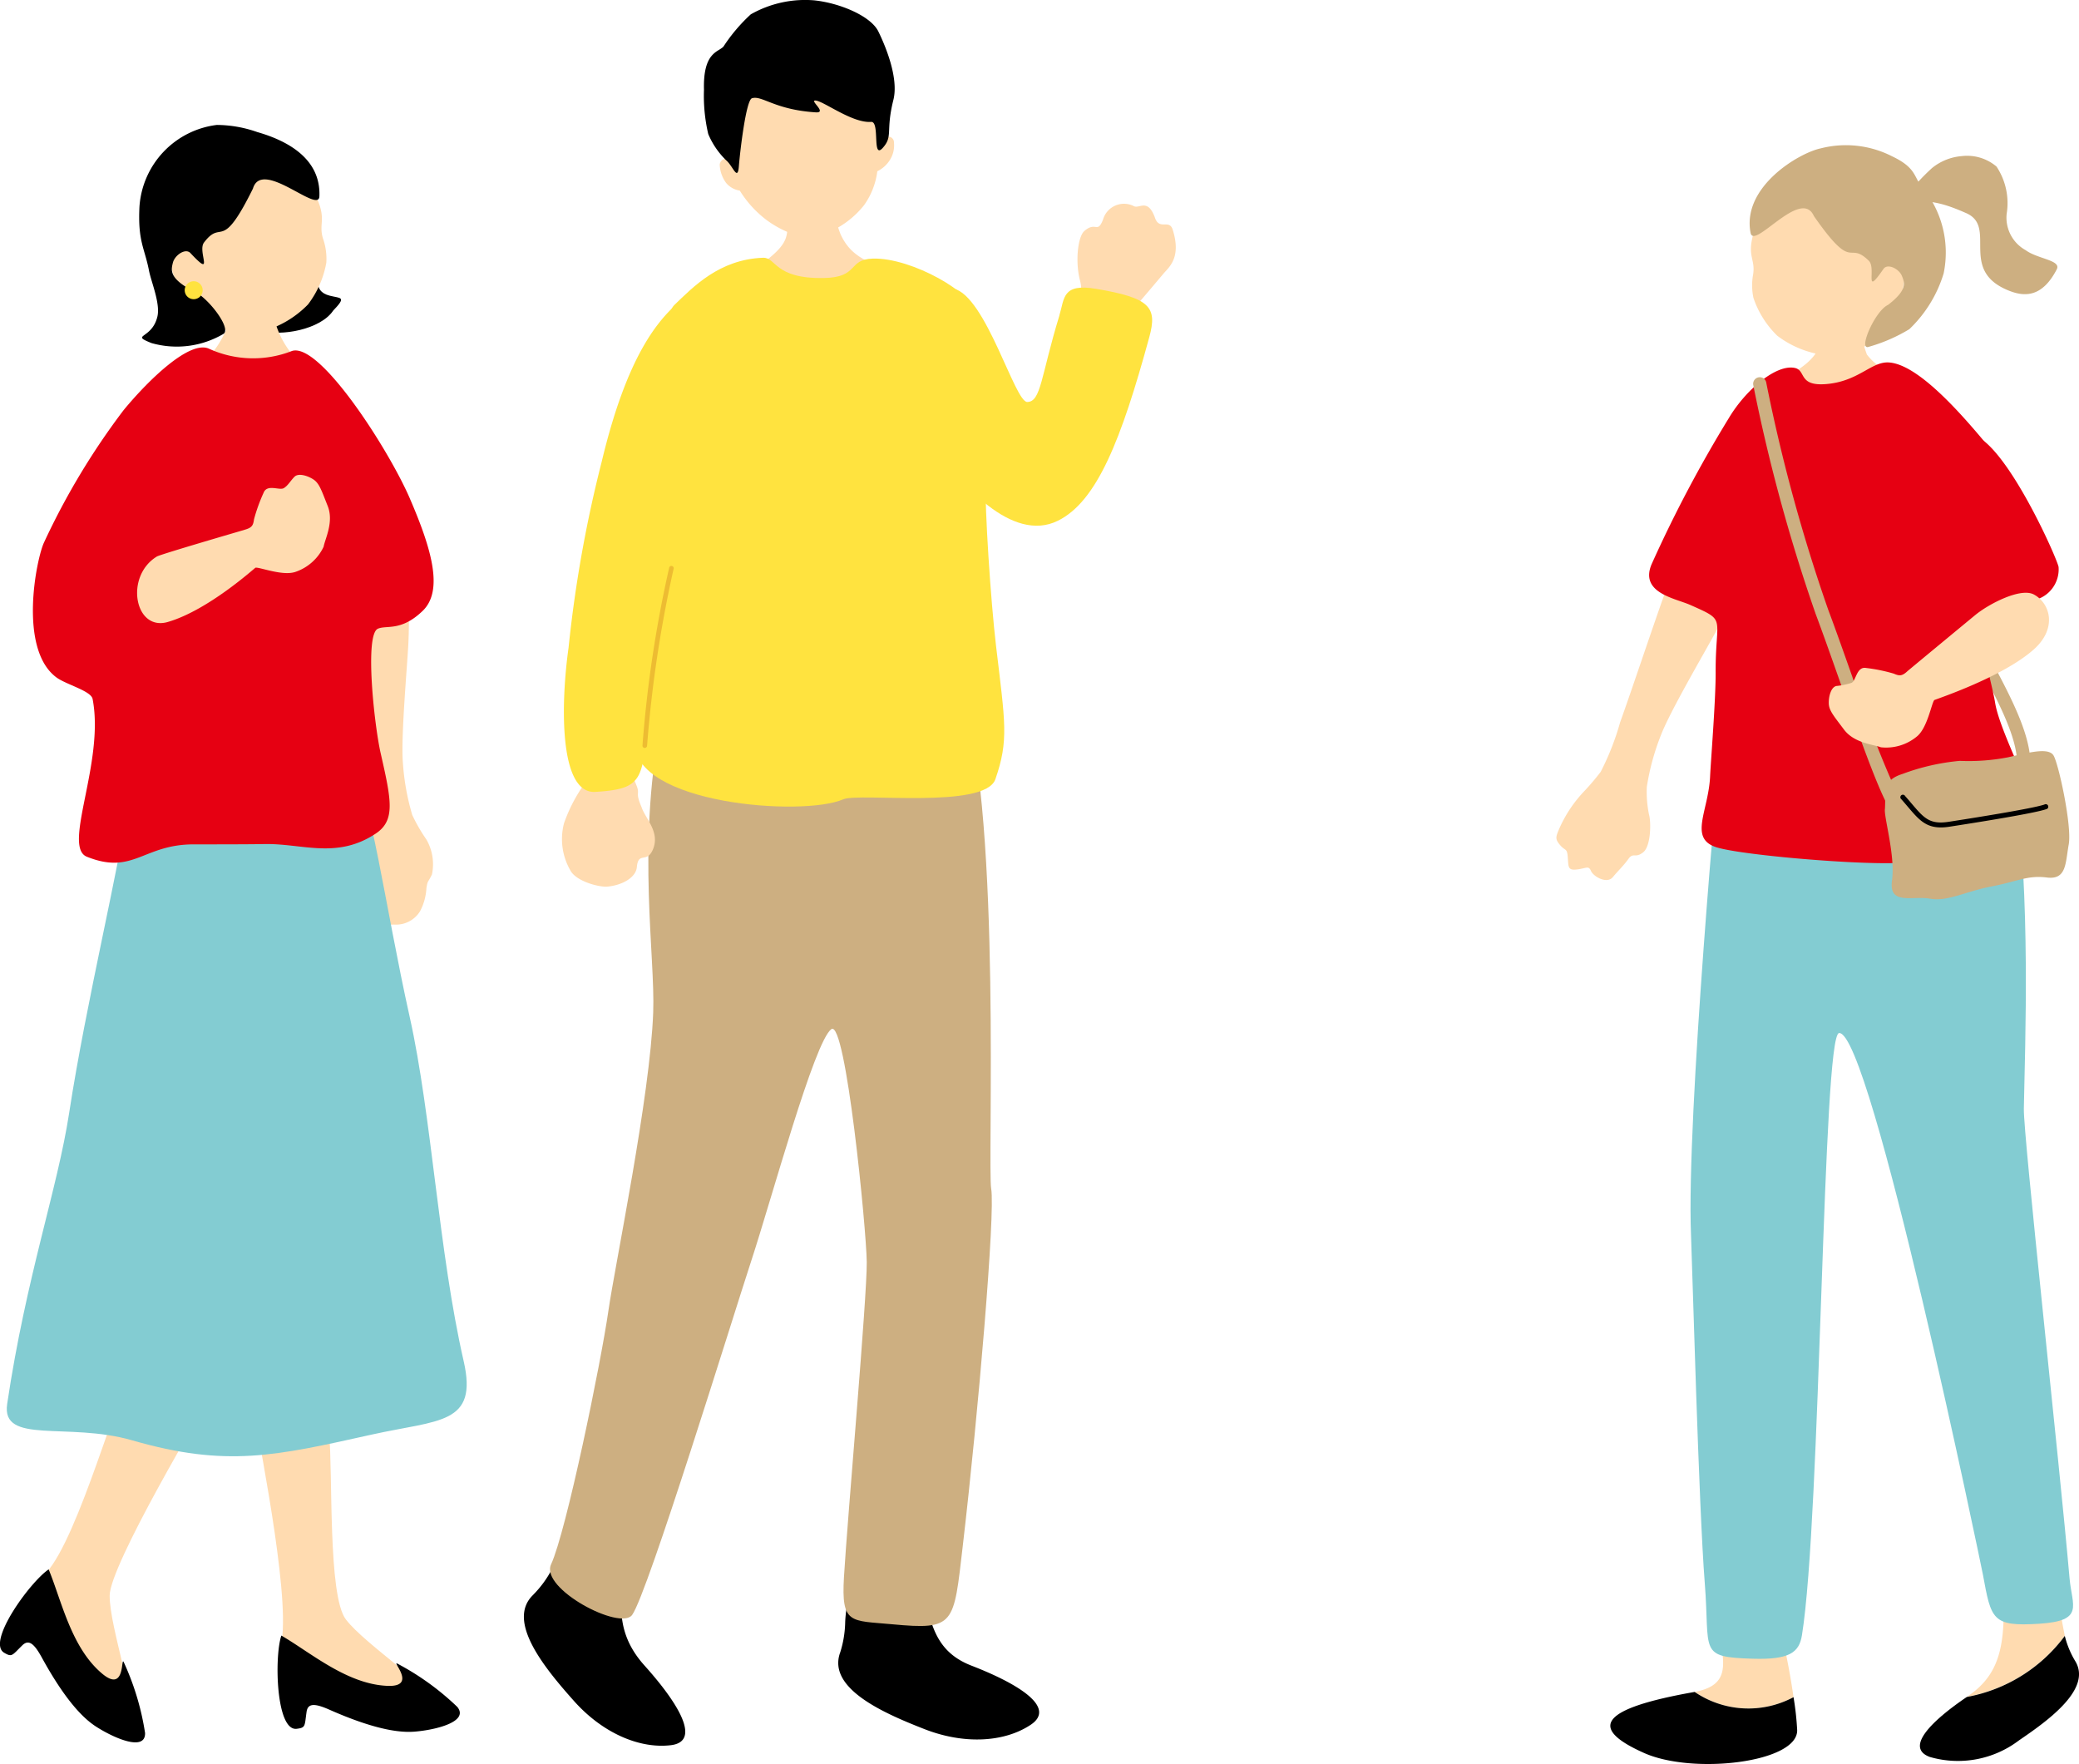
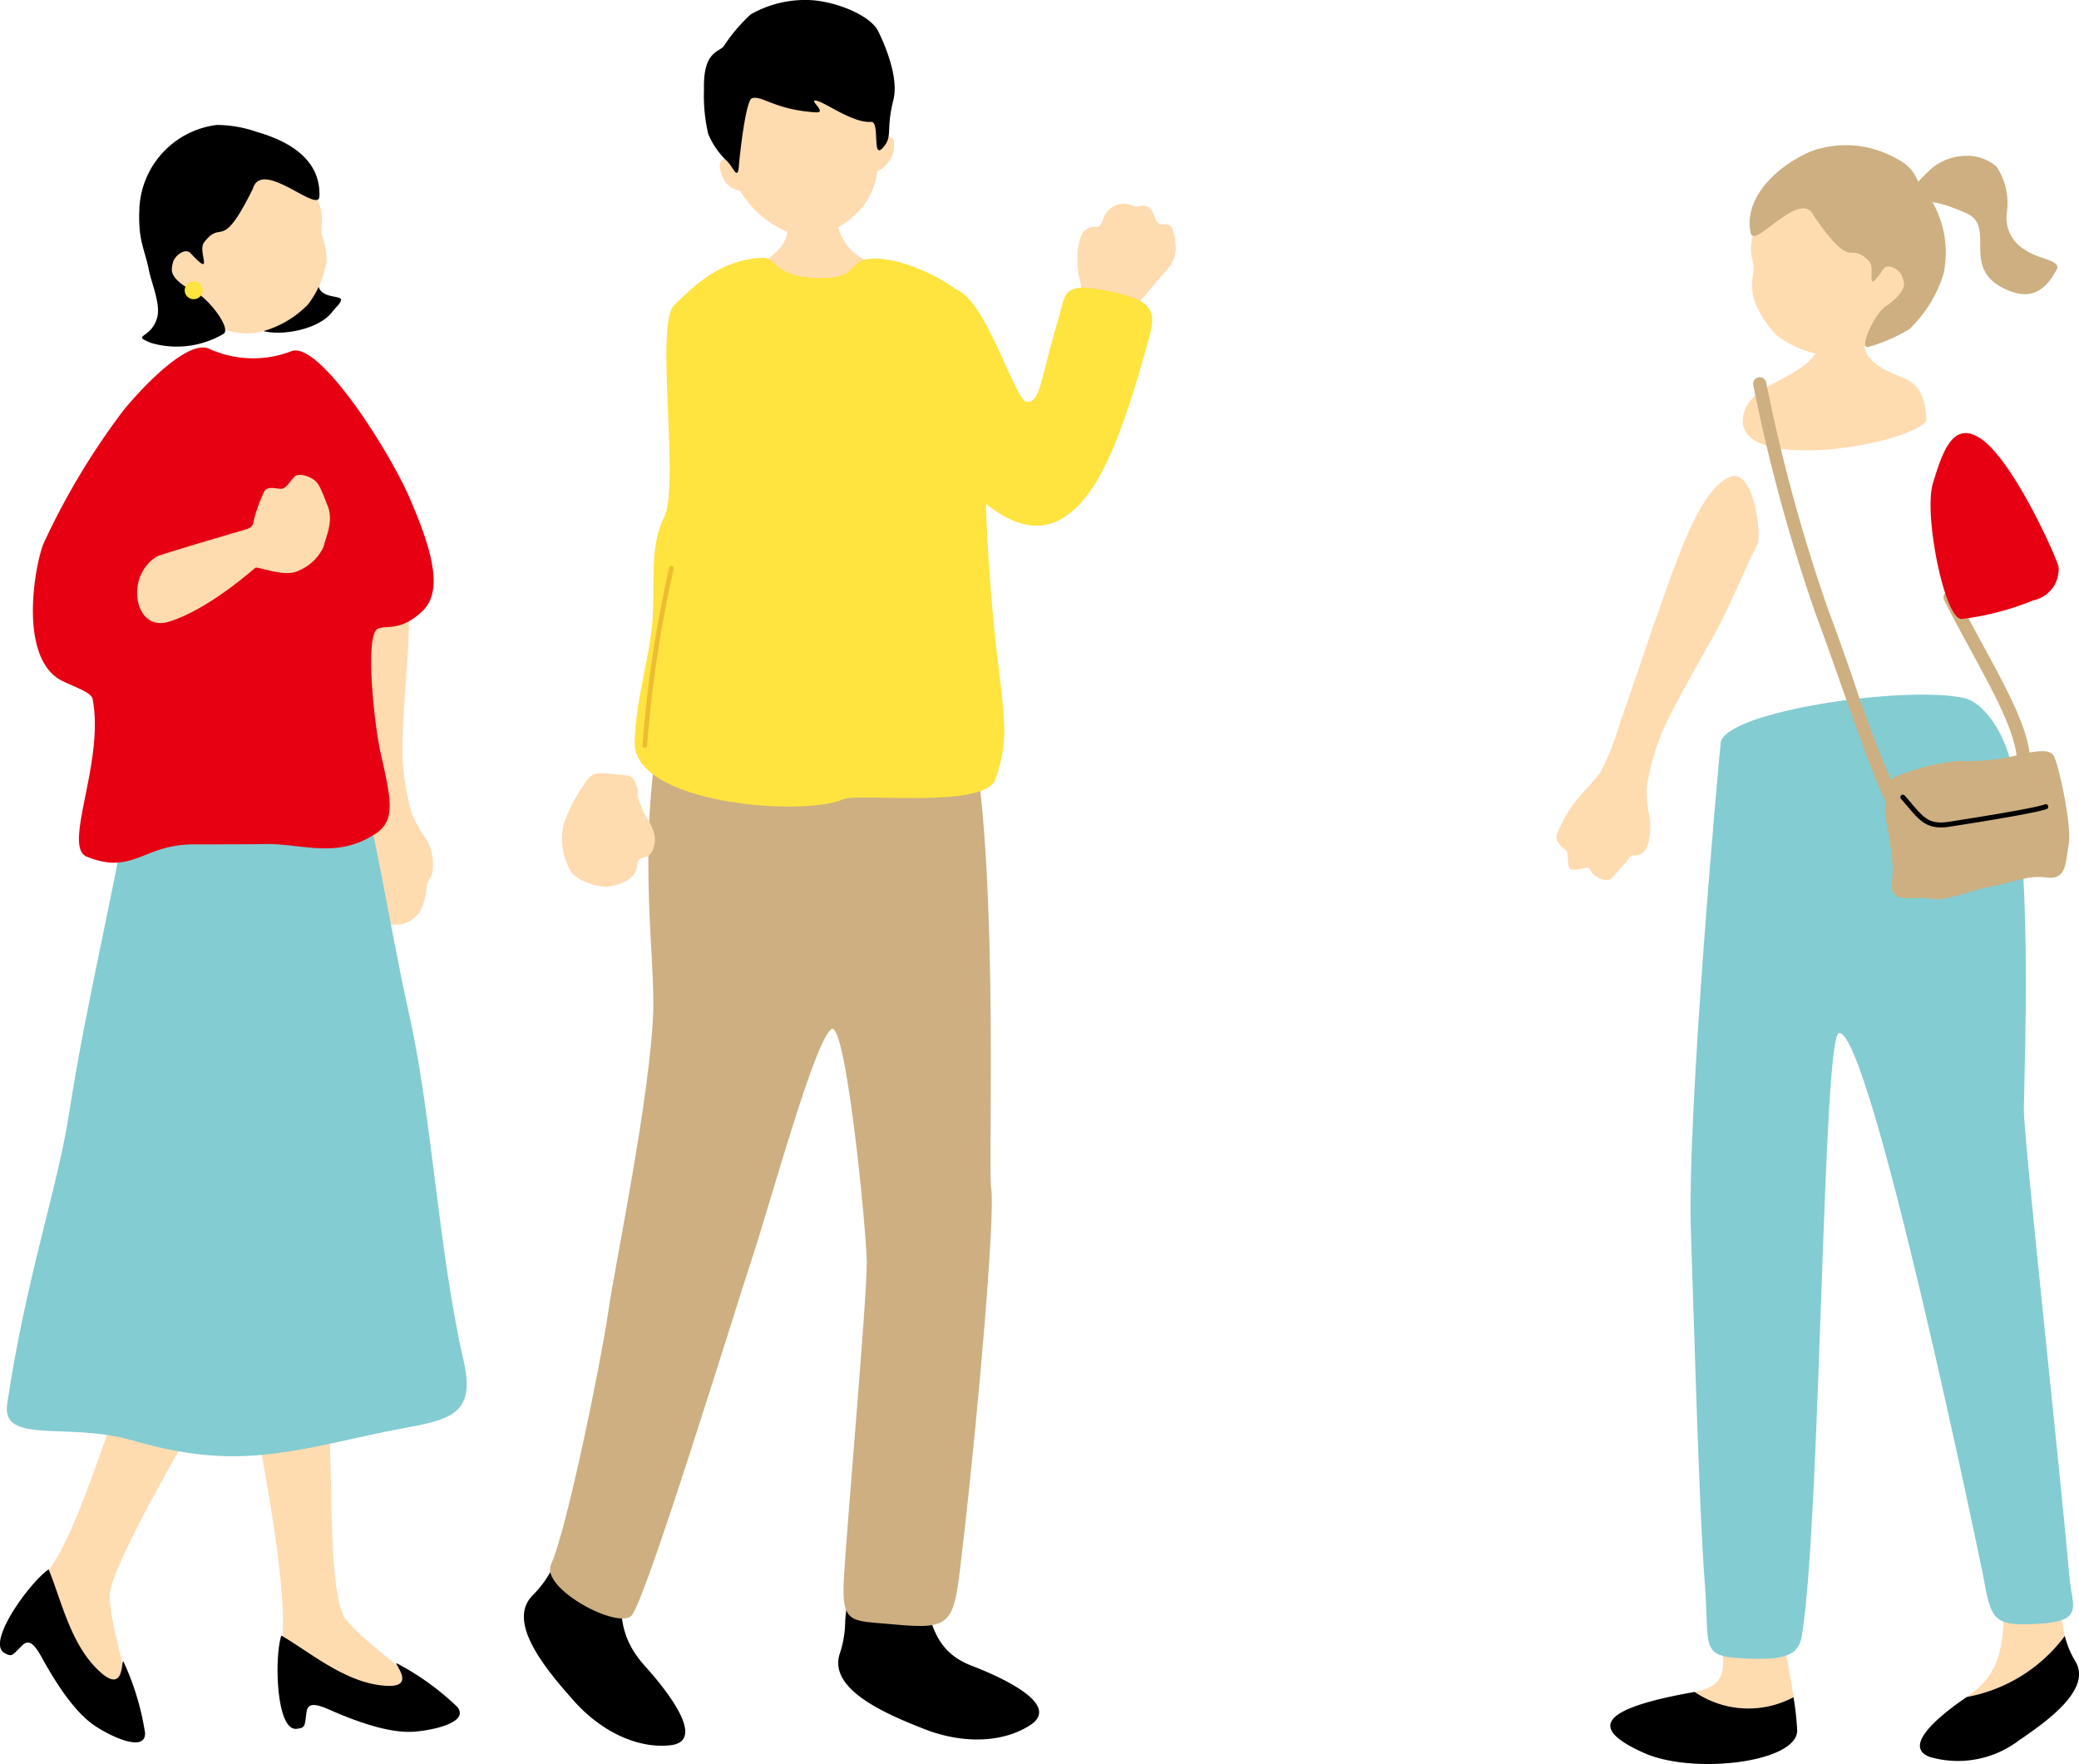
<svg xmlns="http://www.w3.org/2000/svg" width="163.703" height="138.887" viewBox="0 0 163.703 138.887">
  <defs>
    <clipPath id="a">
      <rect width="163.703" height="138.887" fill="none" />
    </clipPath>
  </defs>
  <g clip-path="url(#a)">
    <path d="M127.72,29.755c-.184.016-4.383.346-4.615.345-.058.4,1.17,2.593.618,4.1-.7,1.908-4.981,3.281-4.255,5.043,2.2,4.385,10.539,2.312,12.152.079.357-4.064-2.157-2.453-3.555-5.424a6.857,6.857,0,0,1-.345-4.138" transform="translate(-61.862 -15.418)" fill="#ffdbb0" />
    <path d="M86.345,248.66a8.407,8.407,0,0,0,1.457-1.983c1.412-2.516,2.46-6.156,3.4-8.733,3.237-.983,5.145-.291,3.431,5.086s-2.079,8.364.485,11.215l.07.079c2.529,2.83,4.456,5.9,1.975,6.183-2.505.29-5.4-1-7.612-3.486s-5.4-6.28-3.2-8.362" transform="translate(-44.358 -123.1)" />
    <path d="M137.136,255.436a8.4,8.4,0,0,0,.4-2.427c.123-2.882,1.84-6.862,1.511-9.584,2.443-2.34,3.177-2.628,4.078,2.943s.779,8.7,4.354,10.089l.1.039c3.535,1.381,6.64,3.246,4.555,4.623-2.1,1.391-5.265,1.546-8.366.331s-7.652-3.163-6.634-6.013" transform="translate(-70.984 -125.315)" />
    <path d="M124.621,149.5c-.3-1.808.823-28.781-2.156-38.619-1.089-3.516-5.62-3.549-14.754-2.127-1.628.132-8.18-.9-9.171,4.386-1.794,9.57-.371,18-.532,22.464-.238,6.623-3,19.836-3.522,23.46-.608,4.218-3.323,17.412-4.519,20-.885,1.918,5.45,5.251,6.38,3.988,1.219-1.655,7.909-23.394,9.371-27.847,1.635-4.98,4.972-17.289,6.314-18.276,1.133-.834,2.767,15.758,2.791,18.343.026,2.793-1.519,20.123-1.794,24.789-.222,3.752.509,3.416,3.788,3.722,4.985.465,4.842.04,5.569-6.184,1.237-10.594,2.559-26.162,2.237-28.1" transform="translate(-46.574 -55.899)" fill="#cdaf81" />
    <path d="M118.347,15.393c-.864-4-.3-9.033,4.584-9.783s7.174,4.166,7.547,8.239a.457.457,0,0,1,.85.257,2.144,2.144,0,0,1-.321,1.353,2.418,2.418,0,0,1-.991.892,5.864,5.864,0,0,1-1.036,2.661,7.149,7.149,0,0,1-3.846,2.493c-1.268.23-3.026-.663-3.99-1.432a8.526,8.526,0,0,1-1.959-2.2,1.734,1.734,0,0,1-1.08-.61,2.618,2.618,0,0,1-.5-1.438.537.537,0,0,1,.744-.431" transform="translate(-60.935 -2.867)" fill="#ffdbb0" />
    <path d="M123.753.03a8.661,8.661,0,0,0-5.029,1.1,13.3,13.3,0,0,0-2.15,2.537c-.4.444-1.616.425-1.534,3.4a13.134,13.134,0,0,0,.337,3.488,6.257,6.257,0,0,0,1.422,2.077c.527.448.892,1.674.988.462s.566-5.215,1.032-5.358c.8-.247,1.764.9,5.015,1.109.967.063-.558-.989.01-.928.656.07,2.885,1.789,4.357,1.68.723-.053.043,3.041.931,2.031.813-.925.2-1.285.824-3.769.419-1.678-.572-4.131-1.188-5.386-.6-1.22-3.046-2.233-5.015-2.442" transform="translate(-59.608 0)" />
    <path d="M177.76,44.419c.661-.7.618-1.207,1.266-1.863s2.26-2.565,3.29-3.79c.419-.5,1.432-1.247.722-3.469-.266-.836-1.038.065-1.384-.906-.583-1.635-1.256-.671-1.7-.953a1.718,1.718,0,0,0-2.4,1.077c-.45,1.139-.553.109-1.462.888-.547.468-.732,2.52-.338,3.947a3.825,3.825,0,0,1-.675,3.157c-.387.589,2.343,2.268,2.681,1.911" transform="translate(-90.701 -17.223)" fill="#ffdbb0" />
    <path d="M161.37,49.192c-1.463,4.773-1.437,6.8-2.533,6.81-.985.009-3.257-8.356-5.806-8.931-1.472-.332-4.23,8.389-1.3,12.657,1.785,2.6,5.883,7.42,9.519,5.625,3.082-1.521,4.994-6.377,7.2-14.461.645-2.358.074-3.081-4.195-3.8-2.682-.451-2.476.754-2.889,2.1" transform="translate(-77.952 -24.352)" fill="#ffe33f" />
    <path d="M106.021,62.58c1.283-2.524-.753-15.246.814-16.741,1.462-1.4,3.526-3.592,6.978-3.722,1.07-.04.864,1.661,4.785,1.595,2.812-.048,1.861-1.462,3.855-1.528,3.116-.1,8.086,2.832,7.883,4.146-.315,2.046,1.077,11.571,1.015,13.271-.082,2.262.4,9.544.817,13.071.723,6.082,1.011,7.43-.051,10.5-.823,2.38-10.743,1.041-11.988,1.586-3.161,1.386-16.551.384-16.418-4.529.1-3.688,1.36-7.021,1.452-10.411.076-2.812-.153-5.251.858-7.241" transform="translate(-53.739 -21.823)" fill="#ffe33f" />
    <path d="M97.7,127.331c-.135-.343-.231-.773-.875-.828-2.148-.185-2.528-.453-3.262.717a12.29,12.29,0,0,0-1.581,3.067,4.921,4.921,0,0,0,.477,3.662c.435.919,2.334,1.379,2.929,1.323,1.27-.121,2.26-.765,2.329-1.527.117-1.292.8-.244,1.281-1.435.549-1.364-.613-2.385-.916-3.316-.517-1.194-.1-.952-.381-1.662" transform="translate(-47.572 -65.464)" fill="#ffdbb0" />
-     <path d="M101.51,48.582c-1.681,1.4-4.276,4.018-6.377,12.817a100.883,100.883,0,0,0-2.614,14.667c-.609,4.3-.784,11.528,2.116,11.346,4.119-.257,3.621-1.067,4.32-7.193.748-6.558,2.612-16.664,4.186-18.767,1.806-2.414,5.228-3.853,3.837-6.751s-3.988-7.35-5.468-6.118" transform="translate(-47.75 -25.064)" fill="#ffe33f" />
    <path d="M105.174,106.82a.18.18,0,0,1-.181-.181,96.138,96.138,0,0,1,2.1-14,.181.181,0,1,1,.353.078,97.632,97.632,0,0,0-2.089,13.918.181.181,0,0,1-.181.181" transform="translate(-54.404 -47.931)" fill="#edbc32" />
    <path d="M61.051,85.231c-.125.843.116,4.642-.032,7.487-.093,1.786-.59,7.291-.427,9.277a18.81,18.81,0,0,0,.739,4.126,13.069,13.069,0,0,0,1.112,1.929,3.884,3.884,0,0,1,.436,2.76c-.358.729-.314.4-.432,1.053a4.4,4.4,0,0,1-.5,1.832,2.216,2.216,0,0,1-2.058,1.052,1.9,1.9,0,0,1-1.813-.95c-.375-.659-.365-.351-.956-.608s-.585-.461-.617-1.054a10.271,10.271,0,0,1,.535-3.661,18.721,18.721,0,0,0,.5-1.869,20.665,20.665,0,0,0-.281-4.176c-.294-3.022-.82-7.221-1.189-10.933-.483-4.859-.653-8.671.741-10.222s4.354,3.217,4.244,3.956" transform="translate(-28.869 -41.954)" fill="#ffdbb0" />
    <path d="M5.912,239.22c2.6-1.711,5.778-13.67,7.311-16.557.631-1.188,8.333-1.374,7.072.667-1.655,2.678-8.869,14.868-8.866,17.222,0,2.627,2.293,8.741,1.181,8.763-2.552-.642-9.1-7.637-6.7-10.095" transform="translate(-2.794 -114.919)" fill="#ffdbb0" />
    <path d="M3.83,256.437c1.009,2.435,1.769,6.154,4.2,8.2,1.9,1.607,1.463-1.475,1.723-.873a20.842,20.842,0,0,1,1.67,5.555c.041,1.489-2.43.418-3.847-.493-.857-.551-2.29-1.809-4.289-5.457-.628-1.146-1.048-1.421-1.534-.946-.806.788-.8.949-1.423.582-1.414-.833,2.03-5.57,3.5-6.565" transform="translate(0 -132.877)" />
    <path d="M43.579,248.685c1.027-2.94-1.467-15.29-2-18.515-.221-1.327,5.634-.852,5.871,1.535.313,3.133-.108,12.819,1.323,14.688,1.6,2.085,7.13,5.552,6.26,6.245-2.418,1.039-11.867-.541-11.452-3.952" transform="translate(-21.54 -118.89)" fill="#ffdbb0" />
    <path d="M45.658,267.257c2.28,1.321,5.143,3.815,8.318,3.959,2.484.123.266-2.06.838-1.739a20.86,20.86,0,0,1,4.7,3.4c.937,1.157-1.678,1.808-3.356,1.944-1.015.082-2.918-.047-6.722-1.73-1.194-.529-1.7-.493-1.793.18-.161,1.115-.059,1.24-.777,1.327-1.629.2-1.77-5.658-1.209-7.34" transform="translate(-23.504 -138.484)" />
    <path d="M47.32,46.033c-1.009,1.5-4.137,2.043-5.614,1.575-3.151-1,2.043-4,2.313-5.362.2-1,1.008-.735,2.078.567.331.4-.564,1.655.96,2.045.861.22,1.342.051.263,1.175" transform="translate(-21.086 -21.576)" />
-     <path d="M37.465,46.54c-.169,0-2.387.155-2.6.135a11.927,11.927,0,0,1-.385,2.8,8.171,8.171,0,0,1-2.472,3.6c-2.469,1.773,11.375,2.325,8.344-.119a7.271,7.271,0,0,1-2.48-4.549c-.139-.632-.41-1.636-.409-1.874" transform="translate(-16.433 -24.116)" fill="#ffdbb0" />
    <path d="M29.151,35.443a5.763,5.763,0,0,0,5.206,2.117A7.943,7.943,0,0,0,38.4,35.326a7.624,7.624,0,0,0,1.442-3.294,4.822,4.822,0,0,0-.245-1.841c-.465-1.413.543-1.591-1.073-4.307-.491-.825-3.237-4.511-7.454-3.9-3.707.537-5.289,9.7-1.922,13.458" transform="translate(-14.146 -11.357)" fill="#ffdbb0" />
    <path d="M31.7,25.438c.695-2.419,5.176,2.021,5.236.6.129-3.061-2.681-4.43-4.893-5.064a9.727,9.727,0,0,0-3.186-.56,6.959,6.959,0,0,0-6.087,6.408c-.143,2.757.4,3.266.747,5.05.175.914.918,2.611.658,3.656-.443,1.781-2.171,1.369-.465,2.058a7.244,7.244,0,0,0,5.7-.737c.606-.507-1.46-3.12-2.573-3.438-1.714-.955-1.587-1.547-1.438-2.147s.995-1.179,1.385-.761c1.939,2.074.53-.124,1.066-.831,1.459-1.92,1.313.9,3.848-4.236" transform="translate(-11.787 -10.577)" />
    <path d="M31.6,46.664a.707.707,0,1,1-.706-.708.707.707,0,0,1,.706.708" transform="translate(-15.642 -23.813)" fill="#ffe33f" />
    <path d="M37.085,168.576c-1.984-8.669-2.512-19.3-4.248-27.092-1.977-8.878-3.112-17.9-4.581-19.49-4.664-5.045-9.208-2.979-15.29-3.471-1.034-.084-1.626,1.341-2.21,5.586-.741,5.385-3.4,16.2-4.738,24.933-.917,5.98-3.385,12.88-4.879,22.9-.483,3.237,4.758,1.4,9.837,2.863,7.44,2.148,11.294,1.234,18.91-.459,5.246-1.166,8.345-.763,7.2-5.767" transform="translate(-0.574 -61.405)" fill="#83ccd2" />
    <path d="M35.066,68.686c-1.661-3.855-7.111-12.361-9.3-11.63a8.366,8.366,0,0,1-6.545-.19c-1.517-.653-4.714,2.436-6.7,4.841A56.821,56.821,0,0,0,6.249,72.135c-.6,1.286-2.042,8.386.981,10.622.754.558,2.724,1.056,2.847,1.695.964,4.98-2.412,11.634-.453,12.421,3.67,1.474,4.427-.99,8.452-.973,1.087,0,4.426,0,5.479-.024,2.995-.073,5.727,1.226,8.817-.826,1.575-1.047,1.22-2.657.387-6.33-.5-2.187-1.281-9.334-.218-9.8.693-.3,1.831.228,3.522-1.4,1.661-1.595.715-4.867-1-8.839" transform="translate(-2.785 -29.42)" fill="#e60012" />
    <path d="M30.832,81.926c.608-.165.71-.332.78-.838A13.3,13.3,0,0,1,32.366,79c.274-.706,1.248-.161,1.586-.361s.543-.6.848-.9,1.012-.095,1.482.211.635.847,1.133,2.1-.218,2.594-.323,3.2a3.8,3.8,0,0,1-2.2,1.975c-1.013.364-2.862-.388-3.166-.323-.052.011-3.712,3.349-6.906,4.274-2.609.756-3.413-3.6-.856-5.156.285-.173,6.772-2.063,6.87-2.09" transform="translate(-11.609 -40.205)" fill="#ffdbb0" />
    <path d="M297.176,38.607a5.638,5.638,0,0,1-4.729,2.8,7.773,7.773,0,0,1-4.239-1.574,7.463,7.463,0,0,1-1.874-2.978,4.733,4.733,0,0,1-.03-1.817c.245-1.434-.756-1.46.413-4.323.355-.869,2.477-4.834,6.646-4.855,3.664-.018,6.526,8.62,3.813,12.742" transform="translate(-148.266 -13.402)" fill="#ffdbb0" />
    <path d="M290.978,29.291c-1.023-2.24-4.714,2.707-4.978,1.343-.7-3.628,3.825-6.305,5.538-6.657a7.992,7.992,0,0,1,5.6.626c1.946.92,1.695,1.639,2.393,2.459a8.049,8.049,0,0,1,1.67,6.771,10.119,10.119,0,0,1-2.7,4.384,12.993,12.993,0,0,1-3.235,1.4c-.786.213.536-2.85,1.567-3.319,1.519-1.173,1.311-1.727,1.079-2.286s-1.133-1-1.45-.536c-1.575,2.288-.53-.043-1.153-.649-1.689-1.646-1.139,1.062-4.337-3.54" transform="translate(-148.158 -12.299)" fill="#cdaf81" />
    <path d="M311.253,28.815a17.351,17.351,0,0,1,2.153-2.365,4.265,4.265,0,0,1,2.365-.945,3.569,3.569,0,0,1,2.718.826,5.193,5.193,0,0,1,.8,3.711,2.921,2.921,0,0,0,1.489,2.868c.944.7,2.831.786,2.455,1.511-1.1,2.121-2.422,2.2-3.7,1.706-4.123-1.59-.932-5.027-3.423-6.127s-2.782-.779-4.854-1.186" transform="translate(-161.281 -13.216)" fill="#cdaf81" />
    <path d="M270.147,83.262c-.474.709-1.879,4.246-3.23,6.755-.848,1.575-3.649,6.339-4.351,8.2a18.8,18.8,0,0,0-1.1,4.046,8.8,8.8,0,0,0,.181,2.219c.154.559.15,2.439-.467,2.93-.635.506-.775-.02-1.16.518s-.768.883-1.235,1.443-1.532-.053-1.718-.495-.369-.2-1.1-.113-.668-.2-.725-.955-.18-.473-.6-.958-.332-.667-.107-1.216a10.252,10.252,0,0,1,2.049-3.081,18.782,18.782,0,0,0,1.249-1.477,20.693,20.693,0,0,0,1.531-3.9c1.026-2.857,2.346-6.878,3.6-10.391,1.641-4.6,3.116-8.118,5.04-8.925s2.561,4.769,2.146,5.391" transform="translate(-131.793 -40.309)" fill="#ffdbb0" />
    <path d="M323.915,110.065a.522.522,0,0,1-.538-.465c-.232-2.157-1.782-5.008-3.578-8.31-.7-1.288-1.425-2.619-2.134-4.023a.521.521,0,1,1,.93-.47c.7,1.391,1.422,2.715,2.119,4,1.849,3.4,3.445,6.335,3.7,8.7a.521.521,0,0,1-.463.574l-.036,0" transform="translate(-164.575 -50.009)" fill="#cdaf81" />
    <path d="M293.724,50.453c-.146.011-2.06.293-2.244.288a7.628,7.628,0,0,1-.944,3.237c-1.577,2.287-5.8,2.428-5.734,5.448.351,3.935,13.157,1.7,14.462-.162-.167-4.381-2.766-2.709-4.69-5.212a16.168,16.168,0,0,1-.849-3.6" transform="translate(-147.574 -26.143)" fill="#ffdbb0" />
    <path d="M276.939,265.852c4.478-.816.553-4.676,2.332-8.785,0,0,2.373-2.107,3.18-.445a55.428,55.428,0,0,1,2.275,9.644,7.525,7.525,0,0,1-7.787-.414" transform="translate(-143.501 -132.643)" fill="#ffdbb0" />
    <path d="M269.769,276.472l.03-.006a7.526,7.526,0,0,0,7.787.414,22.3,22.3,0,0,1,.287,2.593c.06,2.553-8.19,3.527-12.056,1.8-4.436-1.977-3.444-3.493,3.951-4.8" transform="translate(-136.362 -143.256)" />
    <path d="M329.134,257.876a53.8,53.8,0,0,1-1-7.951c-2.48-1.49-4.208-1.313-3.906,3.5s-.017,7.372-2.737,9.2l-.075.051a12.4,12.4,0,0,0,7.717-4.808" transform="translate(-166.548 -129.076)" fill="#ffdbb0" />
    <path d="M325.163,267.314a12.4,12.4,0,0,1-7.717,4.808c-2.687,1.821-4.924,3.964-2.925,4.718a7.941,7.941,0,0,0,7.041-1.307c2.357-1.6,5.785-4.086,4.4-6.271a7.187,7.187,0,0,1-.8-1.949" transform="translate(-162.577 -138.513)" />
    <path d="M278.644,117.3c-.1.882-2.721,29.435-2.336,38.789.1,2.349.606,21.329,1.081,27.35.43,5.448-.555,5.838,3.794,5.968,2.889.087,3.638-.5,3.857-1.842,1.5-9.261,1.622-47.3,2.923-47.419,2.486-.235,11.24,42.164,11.326,42.628.654,3.546.713,4.118,4.446,3.878,3.587-.23,2.568-1.405,2.379-3.569-.814-9.311-3.636-34.808-3.6-36.976.1-5.206.546-16.738-.717-25.755-.556-3.969-2.568-6.259-3.949-6.574-4.59-1.048-18.888,1.033-19.21,3.521" transform="translate(-143.154 -58.81)" fill="#83ccd2" />
-     <path d="M296.742,86.007c-.235-1.52-2.086-8.395-2.01-9.218a46.525,46.525,0,0,1,1.061-6.653c.386-1.528,2.184-2.176,1.287-3.257-1.805-2.174-6.019-7.517-8.726-7.658-1.357-.071-2.35,1.478-4.873,1.7-2.281.2-1.587-1.085-2.526-1.27-1.473-.292-3.847,1.733-5.154,3.911a102.291,102.291,0,0,0-6.114,11.564c-.932,2.248,1.861,2.659,3.057,3.19,2.925,1.3,1.974.845,1.994,5.317.009,2.155-.389,7.09-.436,8.166-.119,2.736-1.706,4.888.491,5.593,1.837.589,10.386,1.34,14.018,1.247,2.372-.06,8.109-.133,11.622-2.018.891-.478-3.269-7.886-3.691-10.618" transform="translate(-139.646 -30.685)" fill="#e60012" />
    <path d="M297.688,95.835a.521.521,0,0,1-.467-.252c-.894-1.487-2.423-5.82-3.9-10.01-.686-1.942-1.333-3.777-1.9-5.287A134.975,134.975,0,0,1,286.5,62.224a.521.521,0,0,1,.454-.58.515.515,0,0,1,.58.454,133.341,133.341,0,0,0,4.863,17.821c.572,1.521,1.221,3.36,1.909,5.307a87.857,87.857,0,0,0,3.811,9.819.521.521,0,0,1-.426.789" transform="translate(-148.451 -31.94)" fill="#cdaf81" />
    <path d="M308.03,127.28c.078-1.4-.208-2.241,1.382-2.745a17.387,17.387,0,0,1,4.507-1.03,16.271,16.271,0,0,0,3.806-.281c1.507-.336,3.182-.824,3.585-.134s1.456,5.554,1.191,7-.157,2.792-1.708,2.6-2.257.294-4.359.7-3.483,1.216-4.848.967-3.274.549-3-1.429-.665-5.057-.556-5.654" transform="translate(-159.607 -63.6)" fill="#cdaf81" />
    <path d="M313.922,132.474c-1.317.05-1.878-.61-2.745-1.63-.153-.18-.318-.374-.5-.581a.2.2,0,1,1,.292-.258c.184.208.351.4.506.586.977,1.15,1.423,1.671,2.923,1.443,1.533-.237,6.607-1.034,7.539-1.36a.2.2,0,1,1,.129.369c-.937.328-5.633,1.073-7.608,1.377a4.63,4.63,0,0,1-.536.054" transform="translate(-160.957 -67.33)" />
    <path d="M319.381,71.159c2.638,1.7,6.115,9.59,6.193,10.157a2.49,2.49,0,0,1-1.983,2.618,21.889,21.889,0,0,1-5.664,1.472c-1.345-.016-2.992-8.264-2.248-10.691s1.55-4.938,3.7-3.555" transform="translate(-163.478 -36.668)" fill="#e60012" />
-     <path d="M305.094,103c-.457.433-.654.432-1.122.229a13.233,13.233,0,0,0-2.172-.444c-.745-.134-.788.981-1.135,1.166a5.5,5.5,0,0,1-1.214.252c-.416.1-.608.814-.592,1.374s.391.983,1.2,2.06,2.327,1.167,2.9,1.393a3.8,3.8,0,0,0,2.834-.849c.839-.675,1.161-2.645,1.375-2.87.037-.038,5.358-1.777,7.839-3.992,1.861-1.661,1.291-3.63,0-4.32-1.044-.557-3.522.731-4.586,1.595-.259.211-5.249,4.336-5.323,4.406" transform="translate(-154.858 -50.193)" fill="#ffdbb0" />
  </g>
</svg>